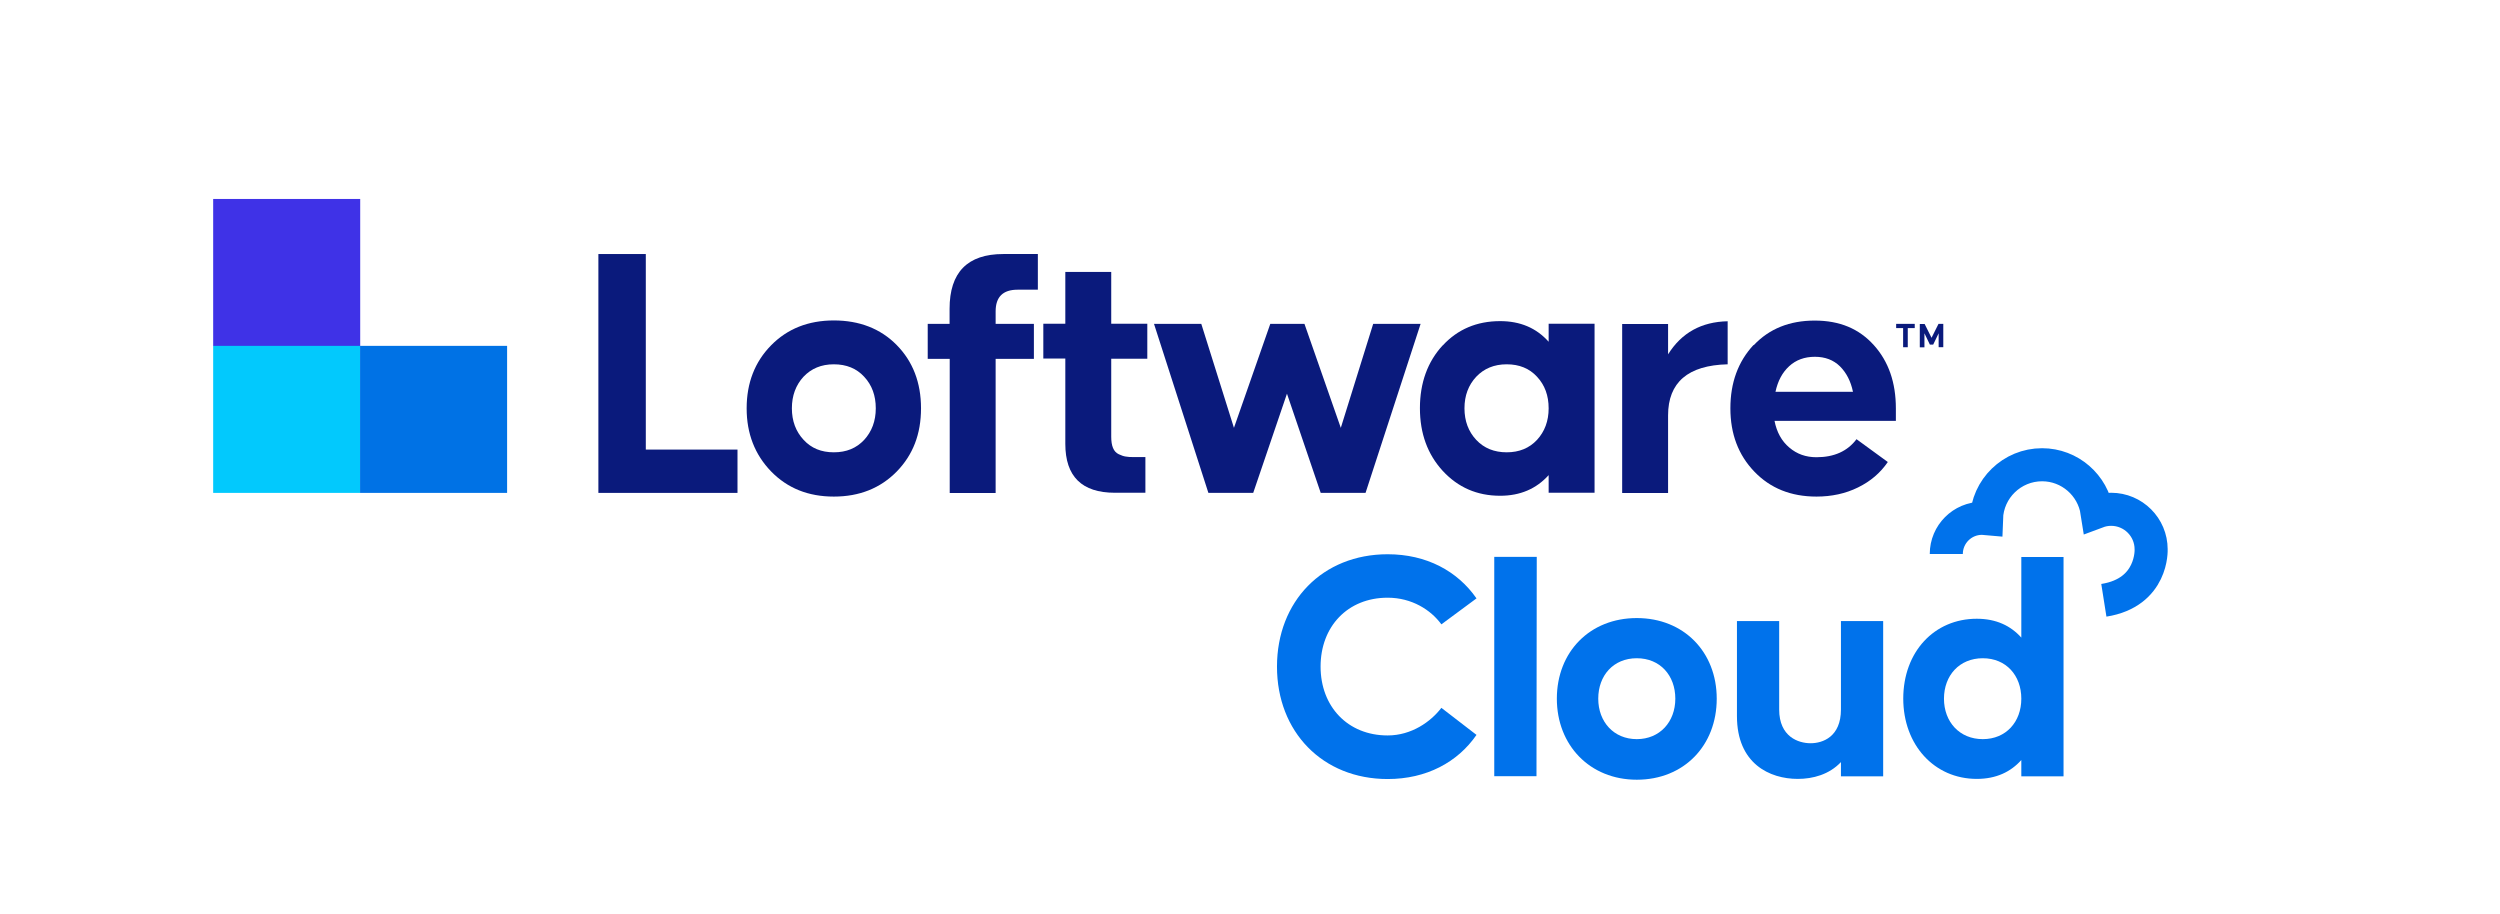
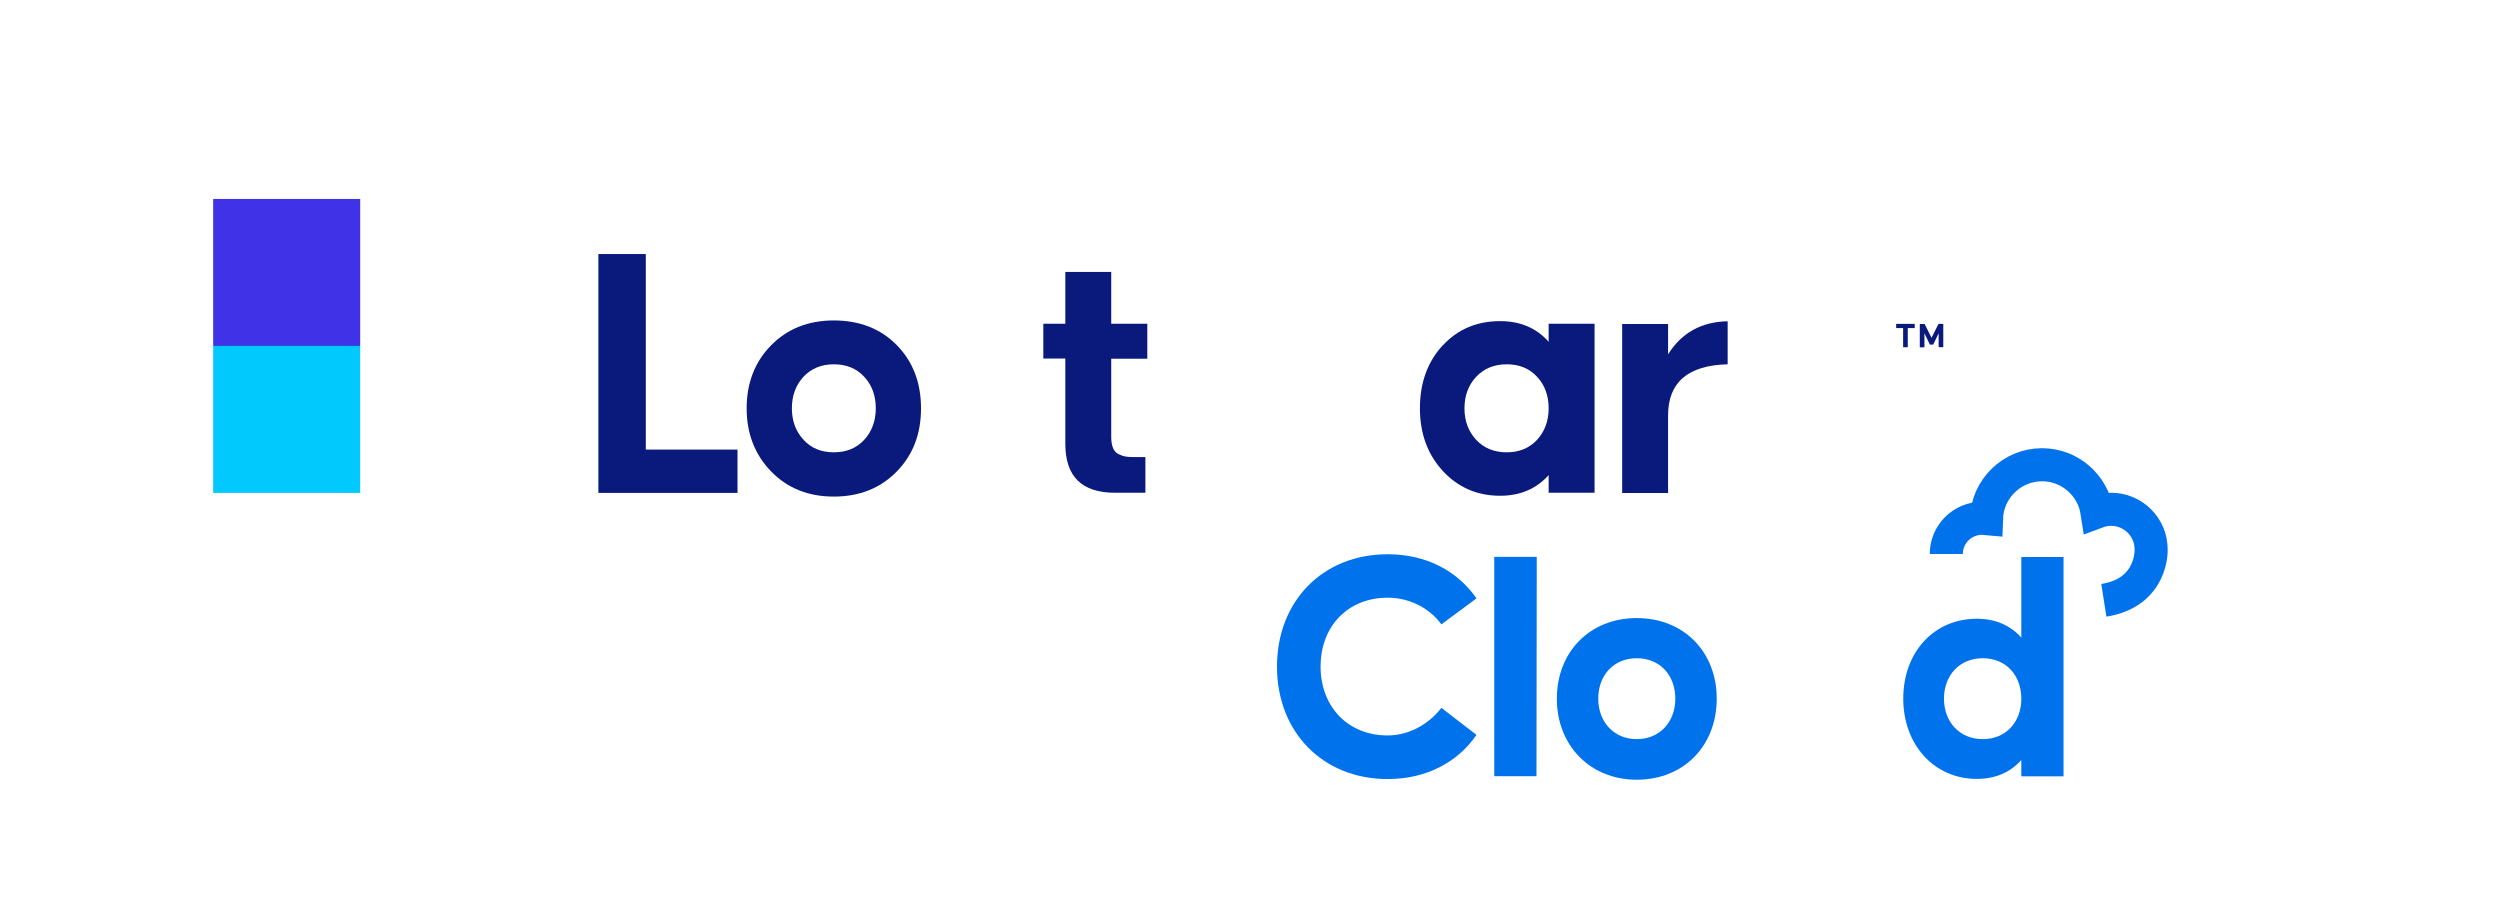
<svg xmlns="http://www.w3.org/2000/svg" id="Layer_1" data-name="Layer 1" viewBox="0 0 182.95 66.92">
  <defs>
    <style>
      .cls-1 {
        fill: #3f32e7;
      }

      .cls-1, .cls-2, .cls-3, .cls-4, .cls-5 {
        stroke-width: 0px;
      }

      .cls-2 {
        fill: #0a1a7c;
      }

      .cls-3 {
        fill: #02c9fd;
      }

      .cls-4 {
        fill: #0072e5;
      }

      .cls-5 {
        fill: #0072eb;
      }

      .cls-6 {
        fill: none;
        stroke: #0072eb;
        stroke-miterlimit: 10;
        stroke-width: 2.42px;
      }
    </style>
  </defs>
  <g>
    <path class="cls-5" d="M93.45,48.78c0-4.77,3.33-8.22,8.1-8.22,2.84,0,5.11,1.23,6.5,3.23l-2.57,1.9c-.77-1.06-2.17-1.95-3.93-1.95-2.94,0-4.91,2.12-4.91,5.04s1.98,5.04,4.91,5.04c1.75,0,3.16-1.01,3.93-2.02l2.57,1.98c-1.38,2-3.66,3.23-6.5,3.23-4.77,0-8.1-3.46-8.1-8.22Z" />
    <path class="cls-5" d="M109.35,40.75h3.11l-.02,16.05h-3.09v-16.05Z" />
    <path class="cls-5" d="M113.93,51.13c0-3.43,2.42-5.9,5.85-5.9s5.85,2.47,5.85,5.9-2.4,5.93-5.85,5.93-5.85-2.54-5.85-5.93ZM122.6,51.13c0-1.7-1.11-2.96-2.82-2.96s-2.82,1.26-2.82,2.96,1.14,2.96,2.82,2.96,2.82-1.26,2.82-2.96Z" />
-     <path class="cls-5" d="M127.11,52.41v-6.96h3.09v6.47c0,2,1.41,2.47,2.3,2.47s2.22-.47,2.22-2.47v-6.47h3.09v11.36h-3.09v-1.04c-.86.91-2.05,1.23-3.16,1.23-2.05,0-4.45-1.11-4.45-4.59Z" />
    <path class="cls-5" d="M139.28,51.13c0-3.43,2.27-5.85,5.38-5.85,1.43,0,2.49.52,3.26,1.38v-5.9h3.09v16.05h-3.09v-1.19c-.77.86-1.83,1.38-3.26,1.38-3.11,0-5.38-2.49-5.38-5.88ZM147.92,51.13c0-1.7-1.11-2.96-2.82-2.96s-2.84,1.26-2.84,2.96,1.14,2.96,2.84,2.96,2.82-1.26,2.82-2.96Z" />
    <path class="cls-6" d="M153.96,43.93c3.61-.57,3.46-3.73,3.46-3.73,0-1.62-1.31-2.93-2.93-2.93-.36,0-.71.07-1.03.19-.3-1.95-1.99-3.45-4.02-3.45-2.2,0-4,1.75-4.07,3.94-.11-.01-.22-.02-.33-.02-1.44,0-2.61,1.17-2.61,2.61" />
  </g>
  <g>
    <rect class="cls-1" x="15.6" y="14.56" width="10.76" height="10.76" />
    <rect class="cls-3" x="15.6" y="25.31" width="10.76" height="10.76" />
-     <rect class="cls-4" x="26.35" y="25.31" width="10.76" height="10.76" />
    <path class="cls-2" d="M43.79,36.07v-17.48h3.47v14.31h6.71v3.17h-10.18Z" />
    <path class="cls-2" d="M54.64,29.88c0-1.86.6-3.4,1.79-4.61,1.19-1.21,2.72-1.82,4.59-1.82s3.42.6,4.6,1.8c1.18,1.2,1.78,2.74,1.78,4.63s-.59,3.41-1.78,4.63c-1.2,1.22-2.73,1.83-4.6,1.83s-3.39-.61-4.59-1.84c-1.19-1.23-1.79-2.77-1.79-4.61ZM57.95,29.88c0,.93.29,1.7.86,2.31.56.61,1.29.91,2.21.91s1.65-.3,2.22-.91c.56-.61.85-1.38.85-2.31s-.28-1.7-.85-2.31c-.56-.61-1.3-.91-2.22-.91s-1.65.31-2.22.91c-.56.61-.85,1.38-.85,2.31Z" />
-     <path class="cls-2" d="M69.49,23.7v-1.1c0-2.67,1.31-4.01,3.93-4.01h2.53v2.61h-1.48c-1.08,0-1.61.53-1.61,1.59v.91h2.8v2.56h-2.8v9.82h-3.36v-9.82h-1.61v-2.56h1.61Z" />
    <path class="cls-2" d="M76.35,26.25v-2.56h1.61v-3.79h3.36v3.79h2.64v2.56h-2.64v5.7c0,.34.04.62.13.83.09.22.23.37.42.46.19.09.36.15.51.17.15.03.35.04.61.04h.83v2.61h-2.23c-2.42,0-3.63-1.19-3.63-3.58v-6.24h-1.61Z" />
-     <path class="cls-2" d="M84.44,23.7h3.47l2.39,7.61,2.66-7.61h2.5l2.66,7.61,2.37-7.61h3.47l-4.03,12.37h-3.28l-2.47-7.26-2.47,7.26h-3.28l-3.98-12.37Z" />
    <path class="cls-2" d="M105.58,25.28c1.09-1.18,2.49-1.78,4.2-1.78,1.47,0,2.65.5,3.55,1.51v-1.32h3.36v12.37h-3.36v-1.29c-.9,1-2.08,1.51-3.55,1.51-1.69,0-3.08-.61-4.2-1.82-1.11-1.21-1.67-2.74-1.67-4.59s.56-3.4,1.67-4.6ZM107.17,29.88c0,.93.29,1.7.86,2.31.57.61,1.32.91,2.23.91s1.65-.3,2.22-.91c.56-.61.85-1.38.85-2.31s-.28-1.7-.85-2.31c-.56-.61-1.3-.91-2.22-.91s-1.66.31-2.23.91c-.57.61-.86,1.38-.86,2.31Z" />
    <path class="cls-2" d="M122.07,23.7v2.23c.99-1.58,2.44-2.38,4.36-2.42v3.15c-2.9.07-4.36,1.32-4.36,3.74v5.68h-3.36v-12.37h3.36Z" />
-     <path class="cls-2" d="M128.34,25.26c1.13-1.2,2.62-1.8,4.46-1.8s3.25.6,4.33,1.8c1.08,1.2,1.61,2.74,1.61,4.63v.91h-8.88c.16.82.52,1.48,1.08,1.95.56.48,1.22.71,1.99.71,1.29,0,2.27-.44,2.93-1.32l2.29,1.67c-.54.79-1.26,1.41-2.18,1.86-.91.45-1.93.67-3.04.67-1.87,0-3.38-.61-4.55-1.83-1.17-1.22-1.75-2.76-1.75-4.63s.56-3.41,1.69-4.63ZM129.92,28.67h5.68c-.16-.77-.48-1.39-.95-1.86-.48-.47-1.09-.7-1.84-.7s-1.38.23-1.88.69c-.5.46-.83,1.08-1,1.87Z" />
    <path class="cls-2" d="M138.75,23.7h1.37v.31h-.51v1.4h-.34v-1.4h-.51v-.31Z" />
    <path class="cls-2" d="M140.84,23.7l.51,1.02.51-1.02h.35v1.71h-.34v-1.02l-.4.83h-.24l-.4-.83v1.03h-.34v-1.71h.35Z" />
  </g>
</svg>